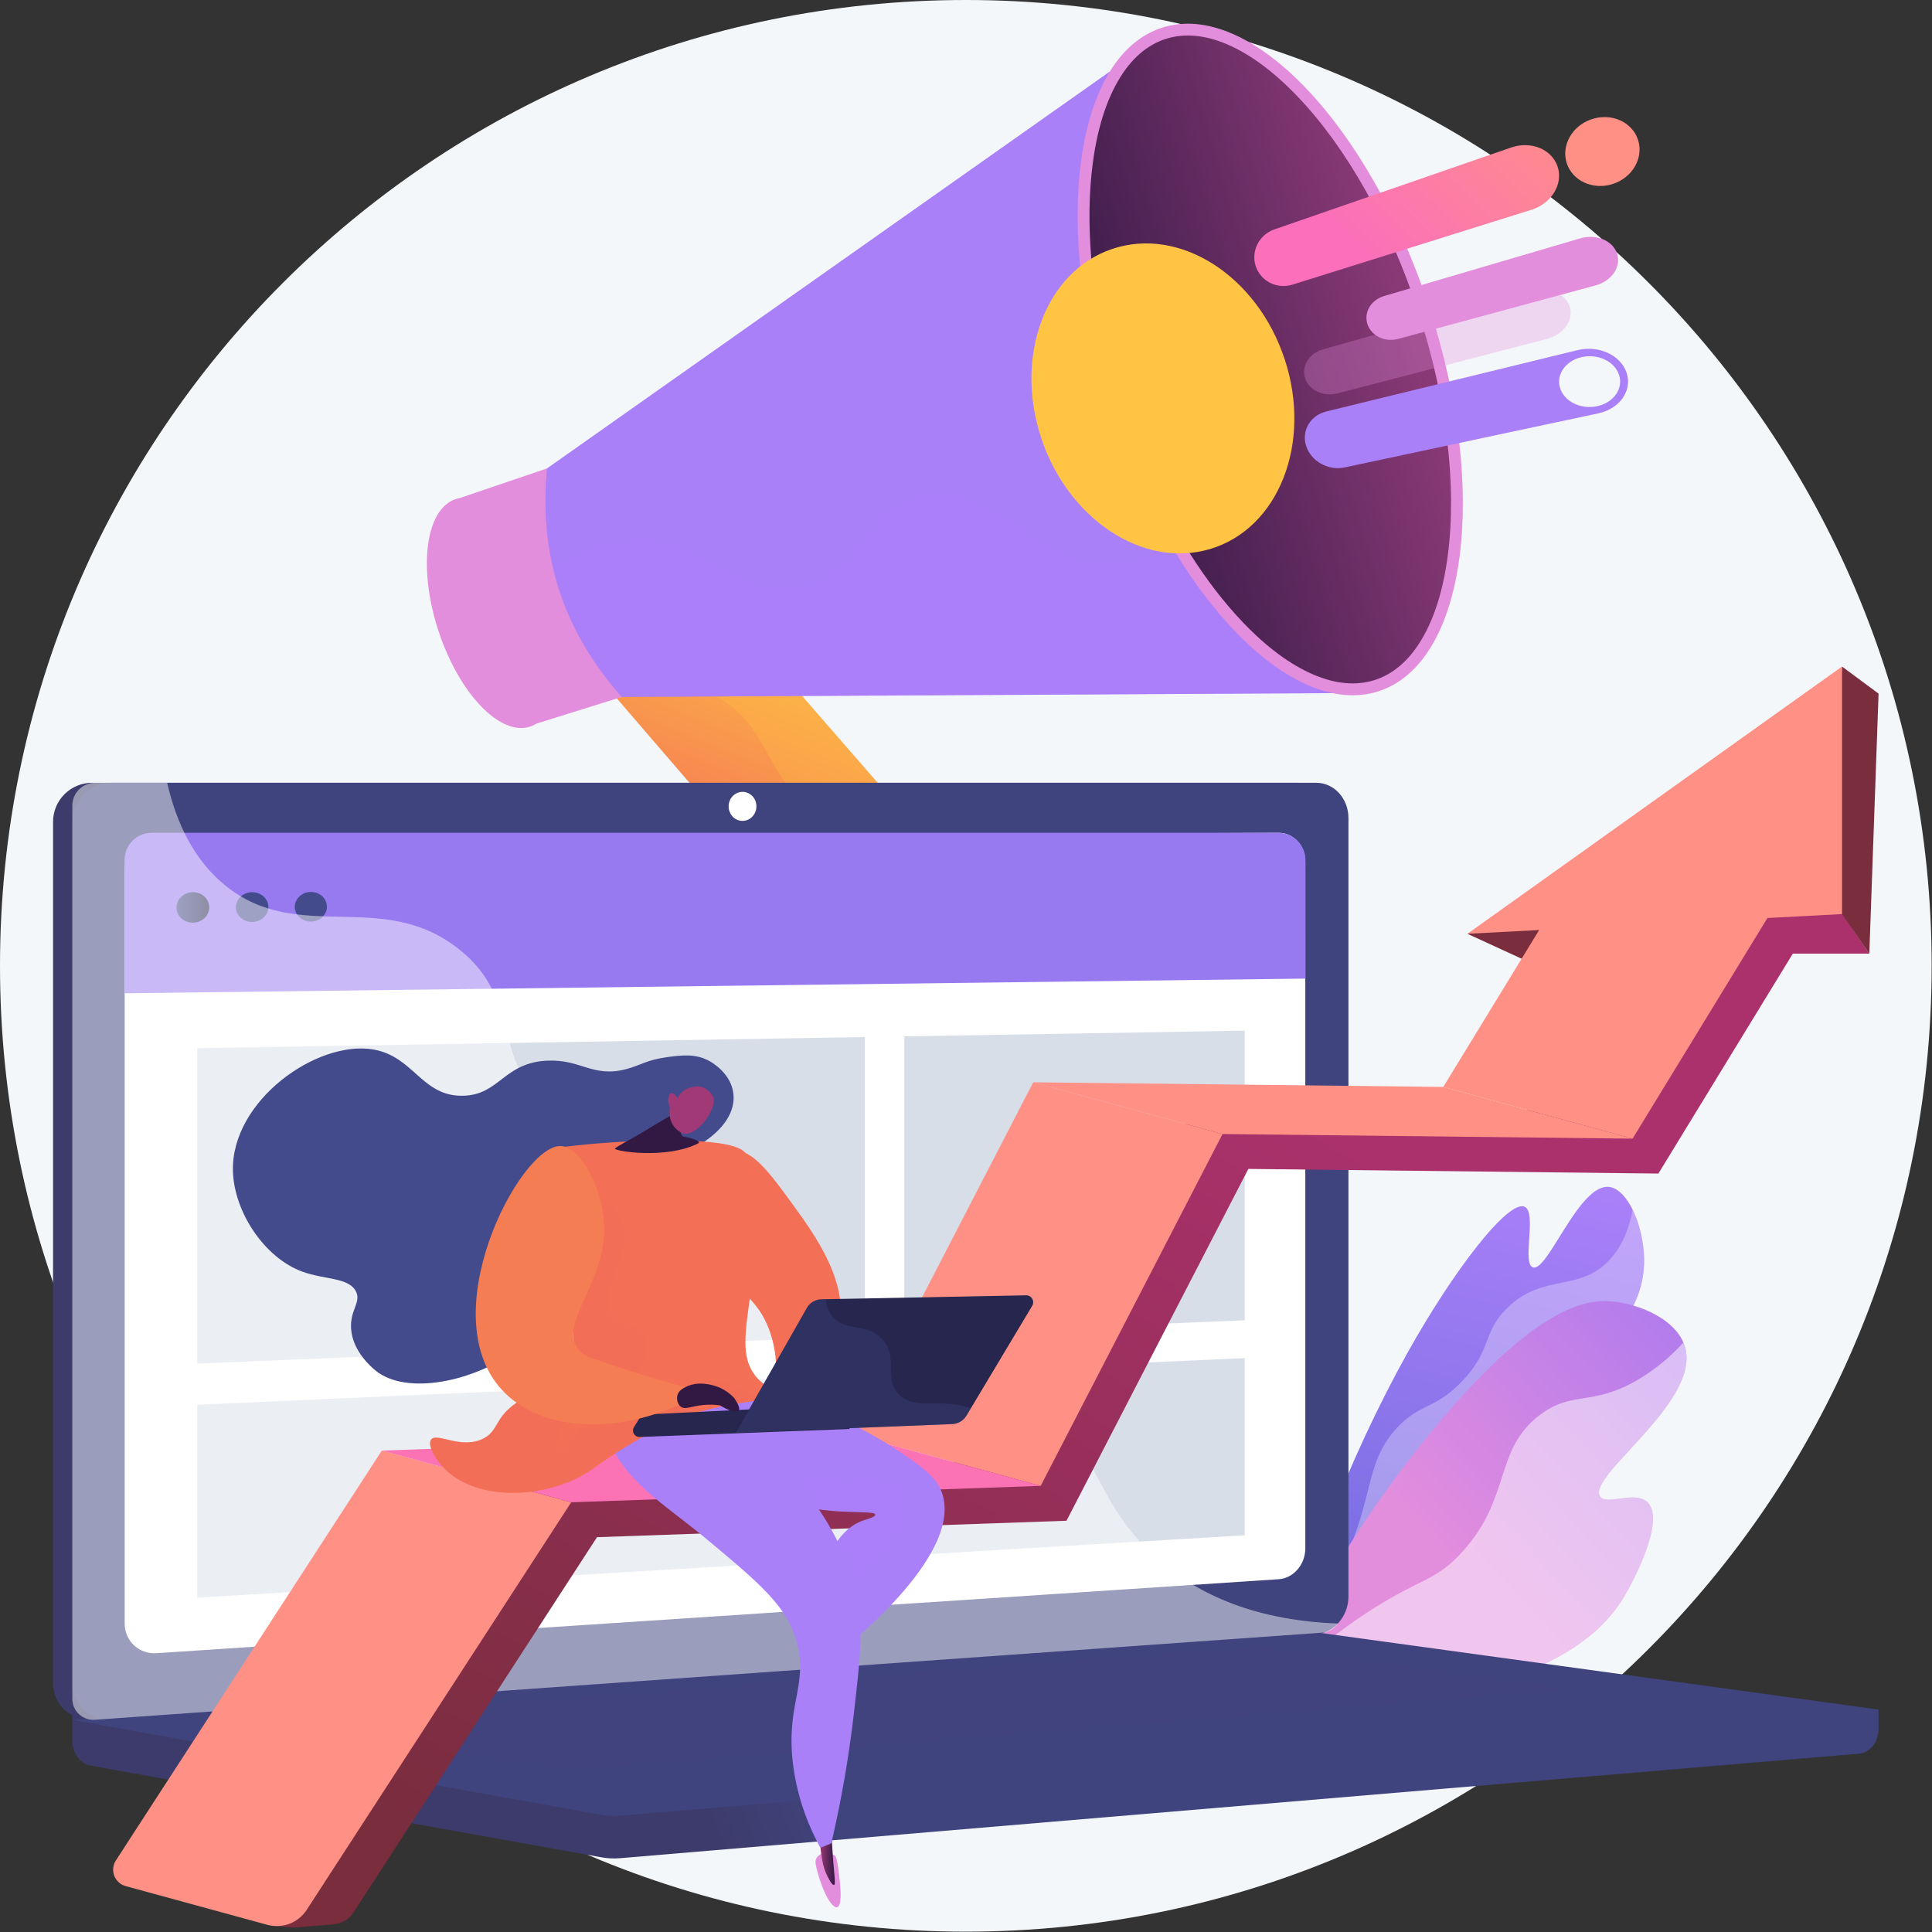
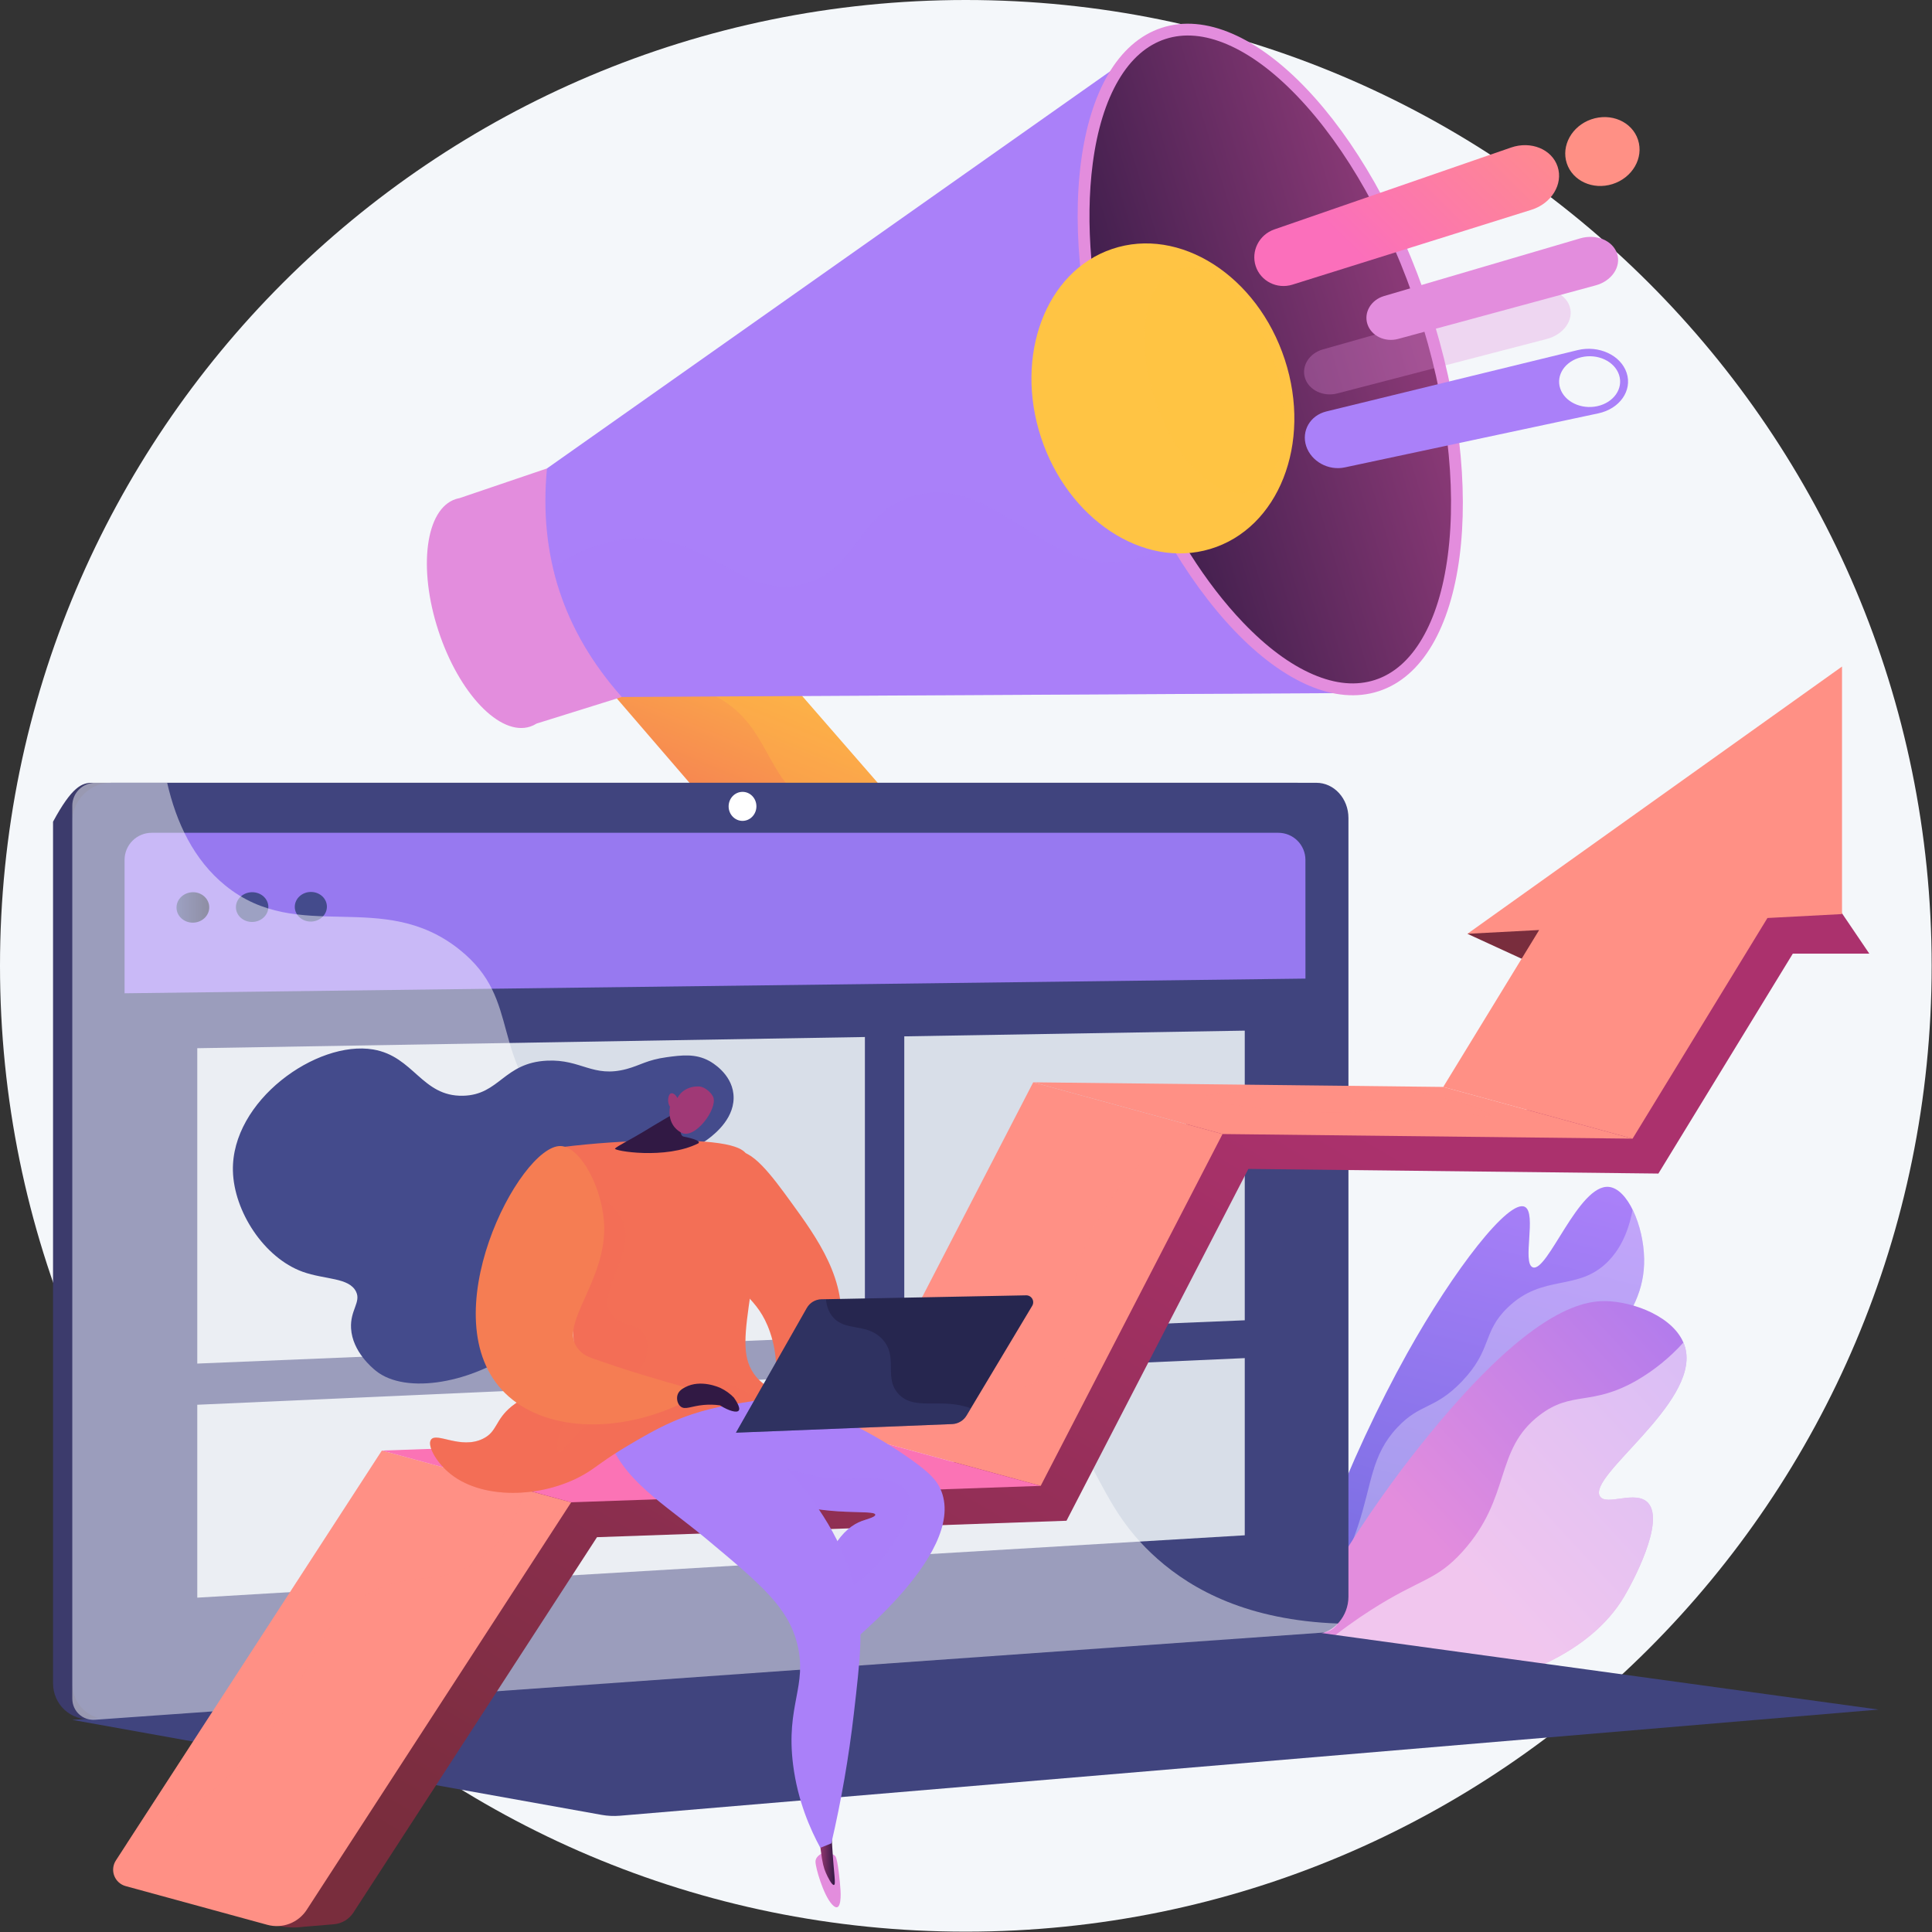
<svg xmlns="http://www.w3.org/2000/svg" width="2914" height="2914" viewBox="0 0 2914 2914" fill="none">
  <rect x="0" y="0" width="2914" height="2914" fill="#333333" stroke="none" />
  <g clip-path="url(#clip0)">
    <path d="M1456.74 2913.48C2261.28 2913.48 2913.48 2261.28 2913.48 1456.74C2913.48 652.205 2261.28 0 1456.74 0C652.205 0 0 652.205 0 1456.74C0 2261.28 652.205 2913.48 1456.74 2913.48Z" fill="#F4F7FA" />
    <path d="M1980.86 2453C1941.57 2427.15 2036.75 2194.67 2122.57 2040.94C2193.05 1914.69 2275.98 1807.94 2299.93 1820.28C2318.26 1829.72 2295.29 1905.46 2311.93 1911.5C2334.21 1919.59 2381.07 1785.67 2426.61 1790.16C2454.67 1792.94 2478.92 1847.93 2479.82 1898.47C2481.46 1989.66 2406.82 2050.05 2244.5 2208.47C2036.45 2411.36 2001.08 2466.26 1980.86 2453Z" fill="url(#paint0_linear)" />
    <g style="mix-blend-mode:soft-light" opacity="0.3">
      <path d="M2047.84 2302.72C2069.72 2237.14 2067.84 2195.3 2107.64 2152.9C2142.41 2115.9 2163.88 2126.44 2204.88 2083.63C2251.32 2035.14 2235.08 2009.76 2273.99 1972.2C2327.99 1920.06 2379.99 1949.05 2425.77 1902.2C2440.24 1887.39 2455.17 1863.89 2462.46 1824.51C2472.66 1845.17 2479.34 1872.38 2479.8 1898.44C2481.44 1989.63 2406.8 2050.02 2244.48 2208.44C2036.48 2411.44 2001.08 2466.31 1980.86 2453C1977.78 2451 1975.54 2447.69 1974.04 2443.28C2013.46 2389.61 2035.1 2340.89 2047.84 2302.72Z" fill="white" />
    </g>
    <path d="M1905.69 2571.92C1989.62 2384.36 2084.69 2250.26 2156.12 2162.92C2316.71 1966.36 2394.88 1960.16 2429.18 1962.78C2474.88 1966.27 2533.57 1992.36 2542.59 2036.14C2559.48 2118.05 2395.05 2225.65 2413 2256.58C2422.29 2272.58 2467.72 2246.18 2486.06 2267.14C2511.14 2295.79 2462.5 2386.67 2449.41 2408.58C2348.28 2577.91 2013.59 2575.78 1905.69 2571.92Z" fill="url(#paint1_linear)" />
    <g style="mix-blend-mode:soft-light" opacity="0.5">
      <path d="M2067.52 2428.55C2142.81 2380.28 2165.3 2385.11 2205.73 2340.45C2280.27 2258.1 2252.97 2187.3 2322.05 2134.52C2371.3 2096.89 2399.94 2121.6 2469.05 2081.82C2495.2 2066.59 2518.81 2047.38 2539.05 2024.88C2540.61 2028.5 2541.8 2032.26 2542.6 2036.12C2559.49 2118.03 2395.06 2225.63 2413.01 2256.56C2422.3 2272.56 2467.73 2246.16 2486.07 2267.12C2511.15 2295.77 2462.51 2386.65 2449.42 2408.56C2348.29 2577.91 2013.6 2575.78 1905.7 2571.92C1907.23 2568.5 1908.77 2565.13 1910.31 2561.75C1970.46 2496.66 2026 2455.17 2067.52 2428.55Z" fill="white" />
    </g>
    <path d="M1330.94 1426.43C1292.72 1436.29 1249.61 1424.15 1222.44 1392.6L839.319 947.729C804.439 907.219 809.079 846.929 849.859 812.729C890.919 778.299 971.929 776.489 1007.48 817.329L1398 1266C1434.82 1308.3 1429 1369.63 1385.21 1402.68C1374.39 1410.79 1343.55 1423.18 1330.94 1426.43Z" fill="url(#paint2_linear)" />
    <path style="mix-blend-mode:multiply" opacity="0.3" d="M849.86 812.729C890.92 778.299 971.93 776.489 1007.48 817.329L1364.48 1227.55C1327.99 1229.92 1288.39 1243.75 1239.15 1222.73C1157.15 1187.73 1165.07 1105.92 1093.72 1058.73C1061.11 1037.14 1008.37 1020.45 918.44 1039.73L839.28 947.799C804.44 907.219 809.08 846.929 849.86 812.729Z" fill="url(#paint3_linear)" />
    <path d="M687.289 752.789C689.126 752.197 691 751.726 692.899 751.38L824.999 706.52L937.849 1051.2L809.269 1091.36C806.266 1093.28 803.034 1094.81 799.649 1095.92C754.219 1110.8 692.229 1046.05 661.209 951.289C630.189 856.529 641.859 767.669 687.289 752.789Z" fill="url(#paint4_linear)" />
    <path d="M825.001 706.52C812.361 837.73 849.811 952.1 937.851 1051.2L2027.74 1045.34L1721.14 74.6L825.001 706.52Z" fill="url(#paint5_linear)" />
    <path style="mix-blend-mode:multiply" opacity="0.3" d="M1668.43 848.14C1563.05 843.32 1489.43 716.84 1379.03 747.91C1292.44 772.29 1293.87 863.64 1207.25 882.1C1118.59 901 1074 813.35 967.371 812.21C918.901 811.69 874.171 829.37 833.971 856.38C850.471 926.873 885.097 991.813 937.851 1051.2L2027.74 1045.34L1861.85 736C1783.19 824.53 1719.53 850.48 1668.43 848.14Z" fill="url(#paint6_linear)" />
    <path d="M2079.71 1042.46C2212.18 999.083 2246.23 739.948 2155.77 463.664C2065.3 187.38 1884.58 -1.43 1752.11 41.945C1619.64 85.32 1585.58 344.455 1676.05 620.739C1766.51 897.023 1947.23 1085.83 2079.71 1042.46Z" fill="url(#paint7_linear)" />
    <path d="M2074.16 1025.44C2102.28 1016.23 2126.06 995.381 2144.82 963.441C2163.91 931.001 2177 888.791 2183.64 838.001C2197.64 731.281 2181.74 600.291 2138.8 469.151C2095.86 338.011 2031.22 222.981 1956.8 145.221C1921.39 108.221 1885.89 81.931 1851.29 67.041C1817.29 52.411 1785.79 49.661 1757.67 58.871C1729.55 68.081 1705.77 88.921 1687.01 120.871C1667.92 153.341 1654.86 195.551 1648.19 246.321C1642.33 290.941 1641.7 339.811 1646.09 391.161C1652.21 462.611 1720 517.091 1744.99 593.391C1771.56 674.531 1754.47 771.281 1794.84 835.071C1819.71 874.391 1846.66 909.451 1875.04 939.071C1910.45 976.071 1945.95 1002.36 1980.55 1017.25C2014.54 1031.9 2046 1034.65 2074.16 1025.44Z" fill="url(#paint8_linear)" />
    <path d="M1937.8 542.26C1979.3 669 1928.33 797.11 1825.43 828C1724.12 858.37 1610.43 782.77 1570.08 659.56C1529.73 536.35 1577.08 409.38 1677.26 375.56C1779 341.07 1896.3 415.52 1937.8 542.26Z" fill="url(#paint9_linear)" />
    <path style="mix-blend-mode:multiply" opacity="0.3" d="M1921 545.48C1951.82 639.59 1935.4 727.71 1885 742.09C1835.43 756.24 1771.51 693.39 1741.55 601.89C1711.59 510.39 1726.25 422.83 1774.98 406.08C1824.51 389.06 1890.18 451.36 1921 545.48Z" fill="url(#paint10_linear)" />
    <path opacity="0.3" d="M1995.28 526.999L2308.82 438.349C2334.39 431.129 2360.82 441.749 2367.5 462.169C2374.19 482.599 2358.5 504.649 2332.73 511.349L2017 593.419C1996 598.879 1974.34 588.559 1968.41 570.419C1962.51 552.319 1974.41 532.899 1995.28 526.999Z" fill="url(#paint11_linear)" />
    <path d="M1922.12 346L2279.12 222.51C2309.03 212.15 2340.71 225.01 2349.35 251.39C2357.99 277.78 2340.08 306.97 2309.87 316.39L1949.4 429.31C1926.05 436.62 1901.4 424.09 1893.97 401.43C1886.55 378.77 1899 354 1922.12 346Z" fill="url(#paint12_linear)" />
    <path d="M2087.58 446.499L2383.45 359.499C2407.5 352.429 2432.52 362.709 2439.02 382.549C2445.52 402.389 2430.9 423.869 2406.67 430.439L2108.76 511.189C2088.88 516.579 2068.26 506.579 2062.48 488.919C2056.7 471.279 2067.83 452.309 2087.58 446.499Z" fill="url(#paint13_linear)" />
    <path d="M2363.15 246.281C2371.82 272.781 2402.38 286.921 2431.9 277.711C2462.01 268.311 2479.57 238.301 2470.58 210.851C2461.59 183.401 2429.72 169.691 2399.92 180.051C2370.71 190.211 2354.47 219.791 2363.15 246.281Z" fill="url(#paint14_linear)" />
    <path d="M2000.55 620.56L2379.46 528.08C2411.28 520.32 2444.64 535.64 2453.46 562.45C2462.24 589.25 2442.86 616.63 2410.74 623.45L2028.2 705C2003.48 710.27 1977.63 695.86 1970.11 672.89C1962.59 649.93 1976.05 626.54 2000.55 620.56Z" fill="url(#paint15_linear)" />
    <g style="mix-blend-mode:soft-light">
      <path d="M2353.19 585.749C2359.77 605.859 2384.65 617.939 2409.08 612.649C2433.87 607.279 2448.76 586.119 2441.99 565.459C2435.22 544.799 2409.52 532.919 2384.91 538.829C2360.66 544.659 2346.6 565.629 2353.19 585.749Z" fill="#F4F7FA" />
    </g>
-     <path d="M2833.41 2578.51L109.051 2554.78V2625C109.051 2644.06 120.931 2660.26 137.051 2663.15L907.421 2801.39C916.538 2803.03 925.83 2803.47 935.061 2802.69L2803.8 2645.05C2820.48 2643.64 2833.41 2627.39 2833.41 2607.81V2578.51Z" fill="url(#paint16_linear)" />
-     <path d="M1956.4 2464.7L139 2593.13C106.48 2595.43 80 2571.01 80 2538.58V1239.38C80.04 1223.77 86.278 1208.82 97.342 1197.8C108.406 1186.79 123.39 1180.63 139 1180.66H1956.4C1983.19 1180.66 2004.85 1204.42 2004.85 1233.74V2408.2C2004.85 2437.51 1983.19 2462.81 1956.4 2464.7Z" fill="url(#paint17_linear)" />
+     <path d="M1956.4 2464.7L139 2593.13C106.48 2595.43 80 2571.01 80 2538.58V1239.38C108.406 1186.79 123.39 1180.63 139 1180.66H1956.4C1983.19 1180.66 2004.85 1204.42 2004.85 1233.74V2408.2C2004.85 2437.51 1983.19 2462.81 1956.4 2464.7Z" fill="url(#paint17_linear)" />
    <path d="M1985.38 2464.7L168 2593.13C135.48 2595.43 109 2571.01 109 2538.58V1239.38C109.04 1223.77 115.277 1208.82 126.342 1197.8C137.406 1186.79 152.39 1180.63 168 1180.66H1985.38C2012.17 1180.66 2033.83 1204.42 2033.83 1233.74V2408.2C2033.83 2437.51 2012.17 2462.81 1985.38 2464.7Z" fill="url(#paint18_linear)" />
-     <path d="M1928.76 2381.9L236.07 2493.46C209.61 2495.2 188.07 2475.16 188.07 2448.69V1311.23C188.091 1298.49 193.151 1286.28 202.145 1277.26C211.138 1268.25 223.334 1263.15 236.07 1263.1L1928.76 1256.1C1950.86 1256.01 1968.76 1275.48 1968.76 1299.6V2335.6C1968.74 2359.72 1950.86 2380.44 1928.76 2381.9Z" fill="white" />
    <path d="M1140.88 1216.2C1140.88 1228.27 1131.52 1238.08 1119.97 1238.12C1108.42 1238.16 1098.97 1228.37 1098.97 1216.27C1098.97 1204.17 1108.36 1194.36 1119.97 1194.35C1131.58 1194.34 1140.88 1204.12 1140.88 1216.2Z" fill="white" />
    <path d="M1940 2458.87L109 2594.06L907.34 2737.33C916.457 2738.97 925.749 2739.4 934.98 2738.63L2833.36 2578.51L1969.11 2459.79C1959.47 2458.47 1949.71 2458.16 1940 2458.87V2458.87Z" fill="url(#paint19_linear)" />
-     <path style="mix-blend-mode:multiply" opacity="0.3" d="M376.221 2597.46L1900.57 2483.24L2372.34 2547.52L861.121 2669.62L376.221 2597.46Z" fill="url(#paint20_linear)" />
    <path d="M1969 1476L187.891 1498.15V1296.94C187.891 1286.11 192.194 1275.72 199.855 1268.05C207.516 1260.39 217.907 1256.09 228.741 1256.09H1928.1C1938.93 1256.09 1949.33 1260.39 1956.99 1268.05C1964.65 1275.72 1968.95 1286.11 1968.95 1296.94L1969 1476Z" fill="url(#paint21_linear)" />
    <path d="M1304.51 2015.05L297.539 2056.65V1580.99L1304.51 1564.1V2015.05Z" fill="#D8DEE8" />
    <path d="M1877.45 1991.37L1363.9 2012.59V1563.11L1877.45 1554.49V1991.37Z" fill="#D8DEE8" />
    <path d="M1877.45 2315.66L297.539 2409.72V2118.77L1877.45 2048.42V2315.66Z" fill="#D8DEE8" />
    <path d="M315.59 1368.54C315.59 1381.2 304.59 1391.54 290.94 1391.64C277.29 1391.74 266.23 1381.52 266.23 1368.83C266.23 1356.14 277.3 1345.83 290.94 1345.72C304.58 1345.61 315.59 1355.87 315.59 1368.54Z" fill="url(#paint22_linear)" />
    <path d="M404.74 1368C404.74 1380.38 393.81 1390.49 380.32 1390.58C366.83 1390.67 355.83 1380.69 355.83 1368.28C355.83 1355.87 366.83 1345.76 380.32 1345.7C393.81 1345.64 404.74 1355.64 404.74 1368Z" fill="url(#paint23_linear)" />
    <path d="M493.069 1367.51C493.069 1379.83 482.239 1389.89 468.869 1389.99C455.499 1390.09 444.609 1380.14 444.609 1367.79C444.609 1355.44 455.479 1345.37 468.869 1345.31C482.259 1345.25 493.069 1355.19 493.069 1367.51Z" fill="url(#paint24_linear)" />
    <g style="mix-blend-mode:soft-light" opacity="0.48">
      <path d="M1547.51 2108.37C1407.41 2032.99 1297.25 2128.51 1190.93 2034.27C1126.48 1977.13 1158.12 1934.52 1078.81 1849.14C990.971 1754.57 933.811 1786.36 845.501 1701.24C733.881 1593.62 789.701 1509.89 693.501 1432.63C576.861 1338.89 451.071 1425.63 340.031 1335.75C292.141 1296.98 265.861 1240.61 252.141 1180.66H143.551C134.405 1180.66 125.633 1184.29 119.163 1190.75C112.694 1197.22 109.056 1205.98 109.051 1215.13V2561.86C109.051 2580.86 124.511 2595.23 143.551 2593.86L1995.74 2462.39C2004.83 2461.74 2012.89 2456.39 2018.06 2448.74C1882.48 2443.8 1799.18 2398.35 1745.94 2351.36C1641.77 2259.46 1659.84 2168.81 1547.51 2108.37Z" fill="white" />
    </g>
    <path d="M2704.05 1438.38L2501.32 1770.06L1882.87 1763.06L1608.58 2293.72L900.451 2318.5L533.001 2884.74C529.771 2889.72 525.447 2893.89 520.358 2896.93C515.269 2899.98 509.551 2901.82 503.641 2902.32L455.641 2906.32C433.861 2909.75 387.341 2903.12 394.441 2882.25L643.321 2319.19L848.001 2227.66L1536.45 2201.33L1796.95 1679.63L2429.57 1672.63L2641.57 1350.55L2704.05 1438.38Z" fill="url(#paint25_linear)" />
    <path d="M2326.93 1460.68L2213.26 1408.42L2339.95 1382.62L2326.93 1460.68Z" fill="url(#paint26_linear)" />
    <path d="M2759.99 1350.57L2819.46 1438.38H2687.5L2642.9 1382.62L2759.99 1350.57Z" fill="url(#paint27_linear)" />
-     <path d="M2833.41 1046.18L2778.28 1005.33L2754.41 1336.16L2778.28 1378.68L2819.46 1438.38L2833.41 1046.18Z" fill="url(#paint28_linear)" />
    <path d="M1284.1 2163.09L1569.64 2241.11L1843.93 1710.45L1558.39 1632.42L1284.1 2163.09Z" fill="url(#paint29_linear)" />
    <path d="M189.51 2844.77L403.26 2903.18C414.276 2906.19 425.963 2905.62 436.633 2901.55C447.303 2897.48 456.404 2890.13 462.62 2880.55L861.51 2265.89L575.97 2187.89L174.77 2806.1C172.574 2809.48 171.207 2813.34 170.78 2817.35C170.354 2821.36 170.88 2825.41 172.317 2829.18C173.753 2832.95 176.059 2836.33 179.047 2839.03C182.035 2841.74 185.62 2843.71 189.51 2844.77V2844.77Z" fill="url(#paint30_linear)" />
    <path d="M575.971 2187.87L861.501 2265.89L1569.64 2241.11L1284.1 2163.09L575.971 2187.87Z" fill="url(#paint31_linear)" />
    <path d="M1558.39 1632.42L1843.93 1710.45L2462.38 1717.42L2176.84 1639.4L1558.39 1632.42Z" fill="url(#paint32_linear)" />
    <path d="M2213.26 1408.42L2321.5 1402.72L2176.84 1639.4L2462.38 1717.42L2665.8 1384.6L2778.28 1378.68V1005.33L2213.26 1408.42Z" fill="url(#paint33_linear)" />
    <g style="mix-blend-mode:multiply" opacity="0.3">
      <path style="mix-blend-mode:multiply" opacity="0.3" d="M1383.76 2143.85C1465.82 2077.98 1540.27 2118.06 1592.76 2064.23C1637.64 2018.23 1591.19 1980.7 1642.52 1867.23C1684.32 1774.79 1745.61 1732.23 1757.96 1723.92C1772.14 1714.41 1787.13 1706.15 1802.74 1699.24L1558.4 1632.48L1284.1 2163.09L1347.79 2180.49C1358.31 2166.92 1370.38 2154.62 1383.76 2143.85V2143.85Z" fill="url(#paint34_linear)" />
    </g>
    <path style="mix-blend-mode:multiply" opacity="0.3" d="M1879.37 1646.24C1827.15 1649.81 1817.78 1651.78 1817.67 1654.24C1817.33 1661.56 1901.18 1675.89 1986.85 1678.12C2063.09 1680.12 2076.41 1670.83 2158.03 1676.12C2211.14 1679.57 2246.73 1686.17 2247.6 1682.12C2248.65 1677.23 2199.26 1659.19 2146.09 1648.28C2073.67 1633.39 2007.92 1637.47 1879.37 1646.24Z" fill="url(#paint35_linear)" />
    <path style="mix-blend-mode:multiply" opacity="0.3" d="M428.349 2579.75C472.519 2507.75 488.809 2434.29 565.689 2398.62C624.569 2371.31 664.629 2391.35 716.959 2356.82C757.709 2329.94 779.789 2287.19 792.319 2246.99L575.999 2187.87L190.699 2781.59C323.689 2717.09 391.119 2640.49 428.349 2579.75Z" fill="url(#paint36_linear)" />
    <path d="M1108.7 1737.56C1132.91 1730.49 1165.28 1774.95 1192.18 1811.91C1232.43 1867.2 1279.45 1931.81 1266.78 2009.39C1254.32 2085.71 1188.88 2145.15 1170.24 2136.65C1154.24 2129.38 1184.95 2078.04 1161.46 2009.39C1142.46 1953.99 1111.09 1953.97 1090.03 1899.65C1063.89 1832.24 1078.91 1746.26 1108.7 1737.56Z" fill="url(#paint37_linear)" />
    <path d="M1120.68 2089.11C1245.39 2119.39 1327.54 2167.99 1375.51 2202.37C1401.51 2221.01 1413.51 2232.63 1420.01 2249.56C1456.95 2346.09 1267.15 2492.04 1246.92 2507.32L1220.42 2445.52C1240.03 2337.87 1272.68 2304.1 1300.01 2294.06C1307.65 2291.25 1320.48 2288.24 1320.23 2284.62C1319.64 2276.07 1247.55 2288.26 1178.66 2263.05C1109.96 2237.91 1040.94 2174.31 1053.27 2132.26C1055.52 2124.59 1064.94 2102.4 1120.68 2089.11Z" fill="url(#paint38_linear)" />
    <path d="M1241.61 2794.66C1241.61 2794.66 1230 2798.79 1230 2808C1230 2817.21 1241.76 2857.63 1254.58 2872C1267.4 2886.37 1268.58 2864.93 1267.75 2851.12C1266.92 2837.31 1263.6 2806.4 1260.43 2800.42C1257.26 2794.44 1241.61 2794.66 1241.61 2794.66Z" fill="url(#paint39_linear)" />
    <path style="mix-blend-mode:multiply" opacity="0.3" d="M1278.89 2230.24C1301.54 2229.79 1354.64 2225.57 1368.77 2251.81C1380.57 2273.71 1359.91 2306.9 1347.2 2327.32C1312.66 2382.82 1279.13 2388.5 1255.51 2422.6C1246.37 2435.8 1238.09 2454.23 1235.45 2480.6L1220.45 2445.54C1240.06 2337.89 1272.71 2304.12 1300.04 2294.08C1307.68 2291.27 1320.51 2288.26 1320.26 2284.64C1319.67 2276.09 1247.58 2288.28 1178.69 2263.07C1116.07 2240.15 1053.39 2185.32 1052.09 2143.95C1151.22 2215.05 1225.86 2231.28 1278.89 2230.24Z" fill="url(#paint40_linear)" />
    <path d="M1234.9 2755.65C1235.59 2769.8 1236.79 2781.65 1237.9 2790.41C1240.3 2809.84 1242.5 2817.53 1245.52 2824.53C1248.15 2830.64 1254.72 2843.95 1257.86 2843.03C1261 2842.11 1257.77 2827.34 1255.29 2786.32C1254.92 2780.32 1253.83 2761.41 1253.83 2761.41L1234.9 2755.65Z" fill="url(#paint41_linear)" />
    <path d="M1048.77 2097.21C1104.2 2130.44 1153.47 2173.02 1194.39 2223.05C1226.39 2262.32 1275.1 2322.05 1292.73 2411.11C1302.13 2458.58 1297.5 2501.17 1287.87 2584.4C1280.27 2650.3 1268.92 2715.71 1253.87 2780.32L1237.3 2786.98C1222.5 2759.79 1203.14 2716.74 1196.2 2661.7C1184.84 2571.64 1218.53 2543.03 1202.36 2479.16C1188.36 2423.84 1147.77 2389.91 1066.59 2322.07C999.9 2266.33 938.4 2233.25 915.59 2163.72C911.72 2151.92 908.42 2137.43 914.74 2124.17C928.33 2095.59 980.44 2085.62 1048.77 2097.21Z" fill="url(#paint42_linear)" />
    <path d="M991.41 1742.71C1010.07 1738.71 1040.74 1739.5 1069.98 1716.47C1078.78 1709.54 1109.98 1684.98 1106.18 1649.84C1102.85 1618.91 1073.53 1602.28 1069.93 1600.3C1049.17 1588.88 1028.48 1591.42 1005.54 1594.56C975.78 1598.63 965.89 1606.75 945.22 1612.33C894.06 1626.12 876.76 1597.33 825.22 1599.77C759.39 1602.87 753.7 1651.49 698.31 1652.7C636.14 1654.06 624.22 1593.21 562.84 1582.9C477.63 1568.59 348.71 1660.32 351.3 1766.06C352.8 1827.13 398.3 1897.12 456.37 1918.14C490.23 1930.38 526.76 1926.49 537.19 1948.51C544.61 1964.18 527.93 1976.25 529.5 2003.51C531.5 2038.71 561.83 2063.41 566.73 2067.4C612.15 2104.4 713.99 2085.72 783.54 2033.33C909 1938.89 890 1764.53 991.41 1742.71Z" fill="url(#paint43_linear)" />
    <path d="M847.361 1730.16C895.511 1724.22 943.95 1720.91 992.461 1720.26C1106.86 1718.7 1123.23 1733.26 1127.46 1743.95C1135.28 1763.95 1121.89 1773.95 1129.46 1808.95C1134.01 1829.82 1129.71 1839.33 1138.46 1861.75C1147.02 1883.6 1140.3 1895.35 1132.73 1946.59C1123.05 2012.12 1118.59 2045.42 1136.92 2071.83C1149.66 2090.19 1163.92 2091.74 1162.56 2100.46C1159.66 2119.03 1095.44 2108.79 1014.14 2144.46C990.601 2154.78 968.931 2167.46 950.761 2178.16C908.221 2203.16 900.351 2212.69 880.651 2224.01C818.351 2259.79 724.761 2263.24 675.711 2220.01C657.421 2203.88 644.091 2180.16 650.091 2171.47C658.261 2159.65 694.78 2186.47 728.29 2170.12C750.49 2159.27 746.291 2141.72 771.941 2121.03C802.831 2096.14 824.311 2109.18 845.341 2093.03C878.141 2067.76 863.221 2007.27 854.011 1905.84C848.754 1847.43 846.534 1788.8 847.361 1730.16V1730.16Z" fill="url(#paint44_linear)" />
    <path d="M971.16 1706.59C955.56 1716.27 930.34 1728.92 927.56 1732.36C924.78 1735.8 1003.97 1749.36 1053.24 1724.48C1053.24 1724.48 1060.88 1720.24 1031.17 1714.3C1024.85 1713.03 1026.08 1700.72 1026.93 1687.99L1020.99 1676.99C1020.99 1676.99 986.76 1696.91 971.16 1706.59Z" fill="url(#paint45_linear)" />
    <path d="M1010.52 1669.46C1010.52 1669.46 1004.4 1695.46 1027.27 1708.26C1047.74 1719.75 1082.38 1672.64 1075.91 1655.14C1073.76 1649.3 1066.05 1641.79 1057.99 1639.27C1052.32 1637.5 1030.88 1638.18 1021.69 1656.27C1019.29 1650.99 1014.98 1648.27 1012.09 1649.09C1008.41 1650.18 1007.87 1656.87 1007.75 1658.38C1007.5 1662.27 1008.46 1666.15 1010.52 1669.46V1669.46Z" fill="url(#paint46_linear)" />
    <path style="mix-blend-mode:multiply" opacity="0.3" d="M1046 2085.68C1022.44 2095.44 1019.26 2116.54 986.691 2128.51C955.621 2139.93 945.191 2125.62 914.201 2135.1C867.651 2149.34 849.851 2194.26 842.811 2190.02C836.351 2186.14 842.541 2143.17 872.461 2115.33C906.821 2083.33 943.831 2098 965.821 2064.81C974.381 2051.9 980.971 2031.26 973.511 2015.39C963.401 1993.87 936.981 2001.33 922.991 1983.53C897.841 1951.53 956.691 1893.89 940.561 1845.14C934.121 1825.69 913.631 1801.3 847.561 1784.98C848.461 1833.85 851.271 1874.68 854.091 1905.69C863.301 2007.12 878.221 2067.61 845.421 2092.88C824.421 2109.07 802.911 2096.03 772.021 2120.88C746.361 2141.57 750.571 2159.12 728.371 2169.97C694.861 2186.35 658.371 2159.5 650.171 2171.32C644.171 2180.01 657.501 2203.72 675.791 2219.86C724.791 2263.14 818.431 2259.69 880.731 2223.86C900.431 2212.54 908.301 2202.99 950.841 2178.01C969.011 2167.35 990.681 2154.63 1014.22 2144.31C1071.28 2119.31 1119.89 2116.86 1144.83 2111.22C1095.26 2078.3 1065.1 2077.75 1046 2085.68Z" fill="url(#paint47_linear)" />
-     <path d="M1273.35 2118.82L974.48 2133.36C972.461 2133.47 970.499 2134.06 968.758 2135.09C967.017 2136.11 965.549 2137.55 964.48 2139.26L956.21 2152.53C955.28 2154.03 954.775 2155.75 954.749 2157.51C954.723 2159.27 955.176 2161.01 956.061 2162.53C956.945 2164.06 958.227 2165.31 959.77 2166.17C961.313 2167.02 963.059 2167.43 964.82 2167.37L1281.39 2155.31L1273.35 2118.82Z" fill="url(#paint48_linear)" />
    <path d="M1547.72 1953.71L1238.95 1959.71C1234.46 1959.8 1230.07 1961.05 1226.22 1963.35C1222.36 1965.65 1219.17 1968.91 1216.95 1972.81L1110 2160.9L1436.1 2147.9C1440.5 2147.72 1444.8 2146.45 1448.59 2144.2C1452.38 2141.95 1455.55 2138.79 1457.81 2135.01L1556.88 1969.51C1557.83 1967.91 1558.34 1966.08 1558.35 1964.22C1558.37 1962.36 1557.88 1960.53 1556.94 1958.92C1556.01 1957.3 1554.66 1955.97 1553.04 1955.06C1551.42 1954.14 1549.58 1953.68 1547.72 1953.71V1953.71Z" fill="url(#paint49_linear)" />
    <path style="mix-blend-mode:multiply" opacity="0.3" d="M1216.93 1972.79C1219.15 1968.89 1222.34 1965.63 1226.2 1963.33C1230.06 1961.04 1234.44 1959.78 1238.93 1959.69L1245.7 1959.56C1246.7 1969.56 1249.77 1978.64 1255.86 1986C1274.86 2009 1306.54 1994.81 1330.11 2019.13C1356.01 2045.84 1332.11 2077.65 1355.24 2102.51C1379.61 2128.68 1419.02 2107.37 1464.33 2124.12L1457.8 2135.02C1455.54 2138.8 1452.37 2141.96 1448.58 2144.21C1444.79 2146.46 1440.49 2147.73 1436.09 2147.91L1109.99 2160.91L1216.93 1972.79Z" fill="url(#paint50_linear)" />
    <path d="M1023.44 2119L1033.55 2092.31C996.329 2082.11 944.849 2067.03 892.049 2048.17C879.049 2043.5 874.219 2037.48 870.739 2032.85C843.659 1996.95 912.559 1933.61 911.319 1851.42C910.469 1794.42 875.929 1729.29 845.499 1728.55C783.629 1727.05 647.239 1989.55 762.119 2101.55C819.129 2157.15 925.659 2163.6 1023.44 2119Z" fill="url(#paint51_linear)" />
    <path d="M1033.55 2092.29C1056.91 2079.88 1084.88 2092.61 1086.69 2093.46C1094.21 2097.04 1101.04 2101.93 1106.84 2107.91C1107.7 2109.08 1117.84 2123.12 1114.14 2127.62C1111.14 2131.23 1099.72 2128.24 1085.94 2119.67C1077.77 2118.52 1069.49 2118.32 1061.27 2119.06C1042.36 2120.81 1033.7 2126.78 1026.83 2121.63C1021.83 2117.85 1020.09 2109.87 1021.9 2103.93C1023.84 2097.56 1029.59 2094.4 1033.55 2092.29Z" fill="url(#paint52_linear)" />
  </g>
  <defs>
    <linearGradient id="paint0_linear" x1="2307.85" y1="1764.64" x2="2064" y2="2722.83" gradientUnits="userSpaceOnUse">
      <stop stop-color="#AA80F9" />
      <stop offset="1" stop-color="#6165D7" />
    </linearGradient>
    <linearGradient id="paint1_linear" x1="2204.26" y1="2374.86" x2="2784.26" y2="1839.31" gradientUnits="userSpaceOnUse">
      <stop stop-color="#E38DDD" />
      <stop offset="1" stop-color="#9571F6" />
    </linearGradient>
    <linearGradient id="paint2_linear" x1="1207.46" y1="889.833" x2="1029.51" y2="1326.64" gradientUnits="userSpaceOnUse">
      <stop stop-color="#FFC444" />
      <stop offset="1" stop-color="#F36F56" />
    </linearGradient>
    <linearGradient id="paint3_linear" x1="-115077" y1="477560" x2="-244515" y2="664722" gradientUnits="userSpaceOnUse">
      <stop stop-color="#FFC444" />
      <stop offset="1" stop-color="#F36F56" />
    </linearGradient>
    <linearGradient id="paint4_linear" x1="332544" y1="238837" x2="451320" y2="290370" gradientUnits="userSpaceOnUse">
      <stop stop-color="#E38DDD" />
      <stop offset="1" stop-color="#9571F6" />
    </linearGradient>
    <linearGradient id="paint5_linear" x1="97150" y1="417890" x2="789573" y2="1.80881e+06" gradientUnits="userSpaceOnUse">
      <stop stop-color="#AA80F9" />
      <stop offset="1" stop-color="#6165D7" />
    </linearGradient>
    <linearGradient id="paint6_linear" x1="-101312" y1="180087" x2="81230.9" y2="659048" gradientUnits="userSpaceOnUse">
      <stop stop-color="#AA80F9" />
      <stop offset="1" stop-color="#6165D7" />
    </linearGradient>
    <linearGradient id="paint7_linear" x1="1.0962e+06" y1="368708" x2="1.67375e+06" y2="484710" gradientUnits="userSpaceOnUse">
      <stop stop-color="#E38DDD" />
      <stop offset="1" stop-color="#9571F6" />
    </linearGradient>
    <linearGradient id="paint8_linear" x1="1607.9" y1="635.77" x2="2125.71" y2="481.275" gradientUnits="userSpaceOnUse">
      <stop stop-color="#311944" />
      <stop offset="1" stop-color="#893976" />
    </linearGradient>
    <linearGradient id="paint9_linear" x1="137974" y1="227892" x2="238069" y2="697453" gradientUnits="userSpaceOnUse">
      <stop stop-color="#FFC444" />
      <stop offset="1" stop-color="#F36F56" />
    </linearGradient>
    <linearGradient id="paint10_linear" x1="96466.1" y1="210871" x2="167627" y2="454043" gradientUnits="userSpaceOnUse">
      <stop stop-color="#FFC444" />
      <stop offset="1" stop-color="#F36F56" />
    </linearGradient>
    <linearGradient id="paint11_linear" x1="-92225.4" y1="187113" x2="-104981" y2="308250" gradientUnits="userSpaceOnUse">
      <stop stop-color="#E38DDD" />
      <stop offset="1" stop-color="#9571F6" />
    </linearGradient>
    <linearGradient id="paint12_linear" x1="2327.52" y1="116.501" x2="2056.06" y2="392.45" gradientUnits="userSpaceOnUse">
      <stop stop-color="#FF9085" />
      <stop offset="1" stop-color="#FB6FBB" />
    </linearGradient>
    <linearGradient id="paint13_linear" x1="-52171.3" y1="163025" x2="-65576.8" y2="275654" gradientUnits="userSpaceOnUse">
      <stop stop-color="#E38DDD" />
      <stop offset="1" stop-color="#9571F6" />
    </linearGradient>
    <linearGradient id="paint14_linear" x1="16950" y1="86650.9" x2="58091.7" y2="109656" gradientUnits="userSpaceOnUse">
      <stop stop-color="#FF9085" />
      <stop offset="1" stop-color="#FB6FBB" />
    </linearGradient>
    <linearGradient id="paint15_linear" x1="-96643.8" y1="227134" x2="-109708" y2="389126" gradientUnits="userSpaceOnUse">
      <stop stop-color="#AA80F9" />
      <stop offset="1" stop-color="#6165D7" />
    </linearGradient>
    <linearGradient id="paint16_linear" x1="1259.81" y1="2683.23" x2="1068.43" y2="2763.61" gradientUnits="userSpaceOnUse">
      <stop stop-color="#40447E" />
      <stop offset="1" stop-color="#3C3B6B" />
    </linearGradient>
    <linearGradient id="paint17_linear" x1="1.93313e+06" y1="2.60005e+06" x2="1.57885e+06" y2="2.80279e+06" gradientUnits="userSpaceOnUse">
      <stop stop-color="#40447E" />
      <stop offset="1" stop-color="#3C3B6B" />
    </linearGradient>
    <linearGradient id="paint18_linear" x1="210012" y1="2.66675e+06" x2="3.91489e+06" y2="2.66675e+06" gradientUnits="userSpaceOnUse">
      <stop stop-color="#40447E" />
      <stop offset="1" stop-color="#3C3B6B" />
    </linearGradient>
    <linearGradient id="paint19_linear" x1="297200" y1="731409" x2="7.71934e+06" y2="731409" gradientUnits="userSpaceOnUse">
      <stop stop-color="#40447E" />
      <stop offset="1" stop-color="#3C3B6B" />
    </linearGradient>
    <linearGradient id="paint20_linear" x1="751357" y1="482679" x2="4.73585e+06" y2="482679" gradientUnits="userSpaceOnUse">
      <stop stop-color="#40447E" />
      <stop offset="1" stop-color="#3C3B6B" />
    </linearGradient>
    <linearGradient id="paint21_linear" x1="2.72432e+06" y1="217781" x2="2.6625e+06" y2="705855" gradientUnits="userSpaceOnUse">
      <stop stop-color="#AA80F9" />
      <stop offset="1" stop-color="#6165D7" />
    </linearGradient>
    <linearGradient id="paint22_linear" x1="266.23" y1="1368.68" x2="315.59" y2="1368.68" gradientUnits="userSpaceOnUse">
      <stop stop-color="#444B8C" />
      <stop offset="1" stop-color="#26264F" />
    </linearGradient>
    <linearGradient id="paint23_linear" x1="17759.5" y1="62749.9" x2="20151.7" y2="62749.9" gradientUnits="userSpaceOnUse">
      <stop stop-color="#444B8C" />
      <stop offset="1" stop-color="#26264F" />
    </linearGradient>
    <linearGradient id="paint24_linear" x1="21990.4" y1="62453.2" x2="24338.8" y2="62453.2" gradientUnits="userSpaceOnUse">
      <stop stop-color="#444B8C" />
      <stop offset="1" stop-color="#26264F" />
    </linearGradient>
    <linearGradient id="paint25_linear" x1="1851.5" y1="1578.77" x2="999.861" y2="3015.91" gradientUnits="userSpaceOnUse">
      <stop stop-color="#AB316D" />
      <stop offset="1" stop-color="#792D3D" />
    </linearGradient>
    <linearGradient id="paint26_linear" x1="278641" y1="125066" x2="280159" y2="120876" gradientUnits="userSpaceOnUse">
      <stop stop-color="#AB316D" />
      <stop offset="1" stop-color="#792D3D" />
    </linearGradient>
    <linearGradient id="paint27_linear" x1="491382" y1="97091.6" x2="489978" y2="121569" gradientUnits="userSpaceOnUse">
      <stop stop-color="#AB316D" />
      <stop offset="1" stop-color="#792D3D" />
    </linearGradient>
    <linearGradient id="paint28_linear" x1="222591" y1="581336" x2="321396" y2="449169" gradientUnits="userSpaceOnUse">
      <stop stop-color="#AB316D" />
      <stop offset="1" stop-color="#792D3D" />
    </linearGradient>
    <linearGradient id="paint29_linear" x1="965866" y1="1.0027e+06" x2="768577" y2="1.33614e+06" gradientUnits="userSpaceOnUse">
      <stop stop-color="#FF9085" />
      <stop offset="1" stop-color="#FB6FBB" />
    </linearGradient>
    <linearGradient id="paint30_linear" x1="525456" y1="1.55276e+06" x2="104201" y2="2.1794e+06" gradientUnits="userSpaceOnUse">
      <stop stop-color="#FF9085" />
      <stop offset="1" stop-color="#FB6FBB" />
    </linearGradient>
    <linearGradient id="paint31_linear" x1="1.48059e+06" y1="222230" x2="1.16386e+06" y2="764247" gradientUnits="userSpaceOnUse">
      <stop stop-color="#FF9085" />
      <stop offset="1" stop-color="#FB6FBB" />
    </linearGradient>
    <linearGradient id="paint32_linear" x1="1.8302e+06" y1="133627" x2="1.83001e+06" y2="153684" gradientUnits="userSpaceOnUse">
      <stop stop-color="#FF9085" />
      <stop offset="1" stop-color="#FB6FBB" />
    </linearGradient>
    <linearGradient id="paint33_linear" x1="1.40787e+06" y1="1.13687e+06" x2="1.77252e+06" y2="745336" gradientUnits="userSpaceOnUse">
      <stop stop-color="#FF9085" />
      <stop offset="1" stop-color="#FB6FBB" />
    </linearGradient>
    <linearGradient id="paint34_linear" x1="882526" y1="895798" x2="707393" y2="1.20038e+06" gradientUnits="userSpaceOnUse">
      <stop stop-color="#FF9085" />
      <stop offset="1" stop-color="#FB6FBB" />
    </linearGradient>
    <linearGradient id="paint35_linear" x1="895184" y1="72997.7" x2="894655" y2="82285.8" gradientUnits="userSpaceOnUse">
      <stop stop-color="#FF9085" />
      <stop offset="1" stop-color="#FB6FBB" />
    </linearGradient>
    <linearGradient id="paint36_linear" x1="442851" y1="1.27638e+06" x2="101083" y2="1.81116e+06" gradientUnits="userSpaceOnUse">
      <stop stop-color="#FF9085" />
      <stop offset="1" stop-color="#FB6FBB" />
    </linearGradient>
    <linearGradient id="paint37_linear" x1="125849" y1="777848" x2="88865.4" y2="777848" gradientUnits="userSpaceOnUse">
      <stop stop-color="#FFC444" />
      <stop offset="1" stop-color="#F36F56" />
    </linearGradient>
    <linearGradient id="paint38_linear" x1="-4506.34" y1="963228" x2="-143588" y2="963228" gradientUnits="userSpaceOnUse">
      <stop stop-color="#AA80F9" />
      <stop offset="1" stop-color="#6165D7" />
    </linearGradient>
    <linearGradient id="paint39_linear" x1="25348.3" y1="219775" x2="21234.6" y2="243210" gradientUnits="userSpaceOnUse">
      <stop stop-color="#E38DDD" />
      <stop offset="1" stop-color="#9571F6" />
    </linearGradient>
    <linearGradient id="paint40_linear" x1="-59923.1" y1="780563" x2="-179333" y2="780563" gradientUnits="userSpaceOnUse">
      <stop stop-color="#AA80F9" />
      <stop offset="1" stop-color="#6165D7" />
    </linearGradient>
    <linearGradient id="paint41_linear" x1="1259.15" y1="2799.36" x2="1234.9" y2="2799.36" gradientUnits="userSpaceOnUse">
      <stop stop-color="#311944" />
      <stop offset="1" stop-color="#A03976" />
    </linearGradient>
    <linearGradient id="paint42_linear" x1="-81553.9" y1="1.4374e+06" x2="-301210" y2="1.58599e+06" gradientUnits="userSpaceOnUse">
      <stop stop-color="#AA80F9" />
      <stop offset="1" stop-color="#6165D7" />
    </linearGradient>
    <linearGradient id="paint43_linear" x1="-901311" y1="748091" x2="-693760" y2="1.03627e+06" gradientUnits="userSpaceOnUse">
      <stop stop-color="#444B8C" />
      <stop offset="1" stop-color="#26264F" />
    </linearGradient>
    <linearGradient id="paint44_linear" x1="-896423" y1="1.10654e+06" x2="-706312" y2="941241" gradientUnits="userSpaceOnUse">
      <stop stop-color="#FFC444" />
      <stop offset="1" stop-color="#F36F56" />
    </linearGradient>
    <linearGradient id="paint45_linear" x1="570332" y1="107834" x2="586367" y2="107834" gradientUnits="userSpaceOnUse">
      <stop stop-color="#311944" />
      <stop offset="1" stop-color="#A03976" />
    </linearGradient>
    <linearGradient id="paint46_linear" x1="312342" y1="147082" x2="312139" y2="129232" gradientUnits="userSpaceOnUse">
      <stop stop-color="#311944" />
      <stop offset="1" stop-color="#A03976" />
    </linearGradient>
    <linearGradient id="paint47_linear" x1="-859239" y1="977721" x2="-690895" y2="816776" gradientUnits="userSpaceOnUse">
      <stop stop-color="#FFC444" />
      <stop offset="1" stop-color="#F36F56" />
    </linearGradient>
    <linearGradient id="paint48_linear" x1="-525653" y1="106180" x2="-418949" y2="106180" gradientUnits="userSpaceOnUse">
      <stop stop-color="#444B8C" />
      <stop offset="1" stop-color="#26264F" />
    </linearGradient>
    <linearGradient id="paint49_linear" x1="-653038" y1="428209" x2="-452009" y2="428209" gradientUnits="userSpaceOnUse">
      <stop stop-color="#444B8C" />
      <stop offset="1" stop-color="#26264F" />
    </linearGradient>
    <linearGradient id="paint50_linear" x1="-707439" y1="392246" x2="-744638" y2="457187" gradientUnits="userSpaceOnUse">
      <stop stop-color="#444B8C" />
      <stop offset="1" stop-color="#26264F" />
    </linearGradient>
    <linearGradient id="paint51_linear" x1="-502722" y1="873443" x2="-612883" y2="791858" gradientUnits="userSpaceOnUse">
      <stop stop-color="#FFC444" />
      <stop offset="1" stop-color="#F36F56" />
    </linearGradient>
    <linearGradient id="paint52_linear" x1="91594.1" y1="88399.3" x2="95223.3" y2="94037.9" gradientUnits="userSpaceOnUse">
      <stop stop-color="#311944" />
      <stop offset="1" stop-color="#A03976" />
    </linearGradient>
    <clipPath id="clip0">
      <rect width="2913.48" height="2913.48" fill="white" />
    </clipPath>
  </defs>
</svg>